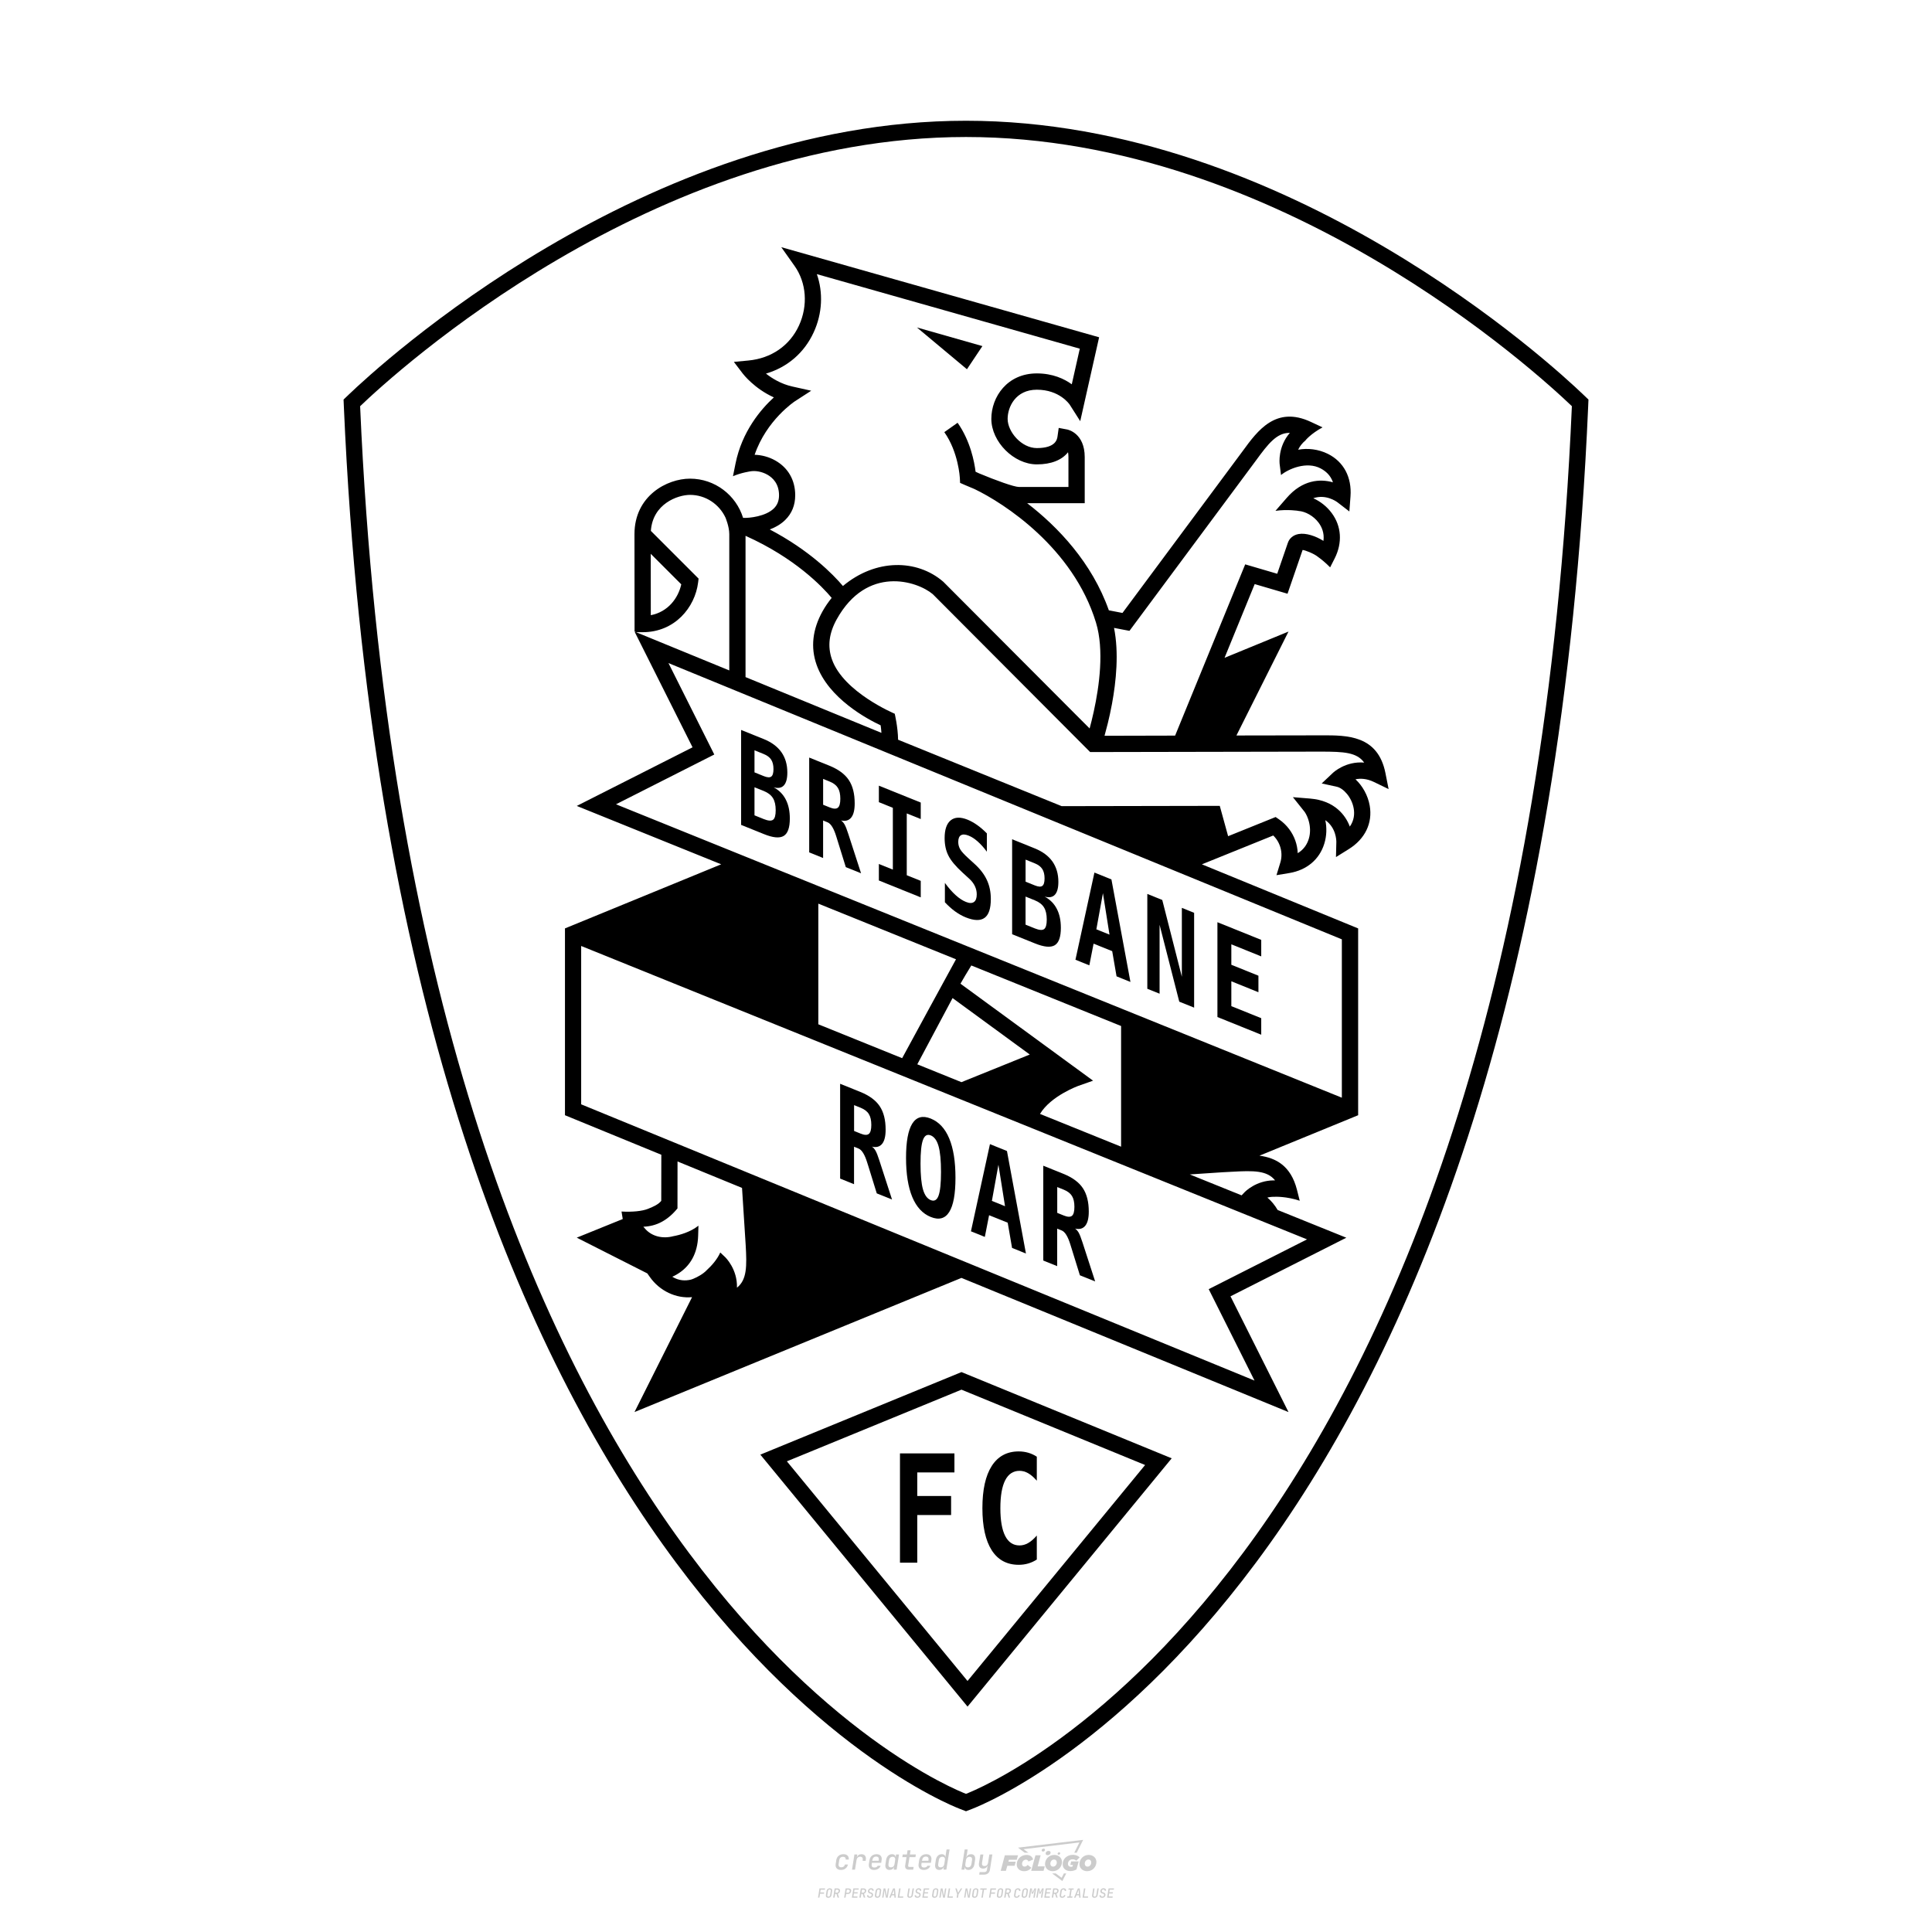
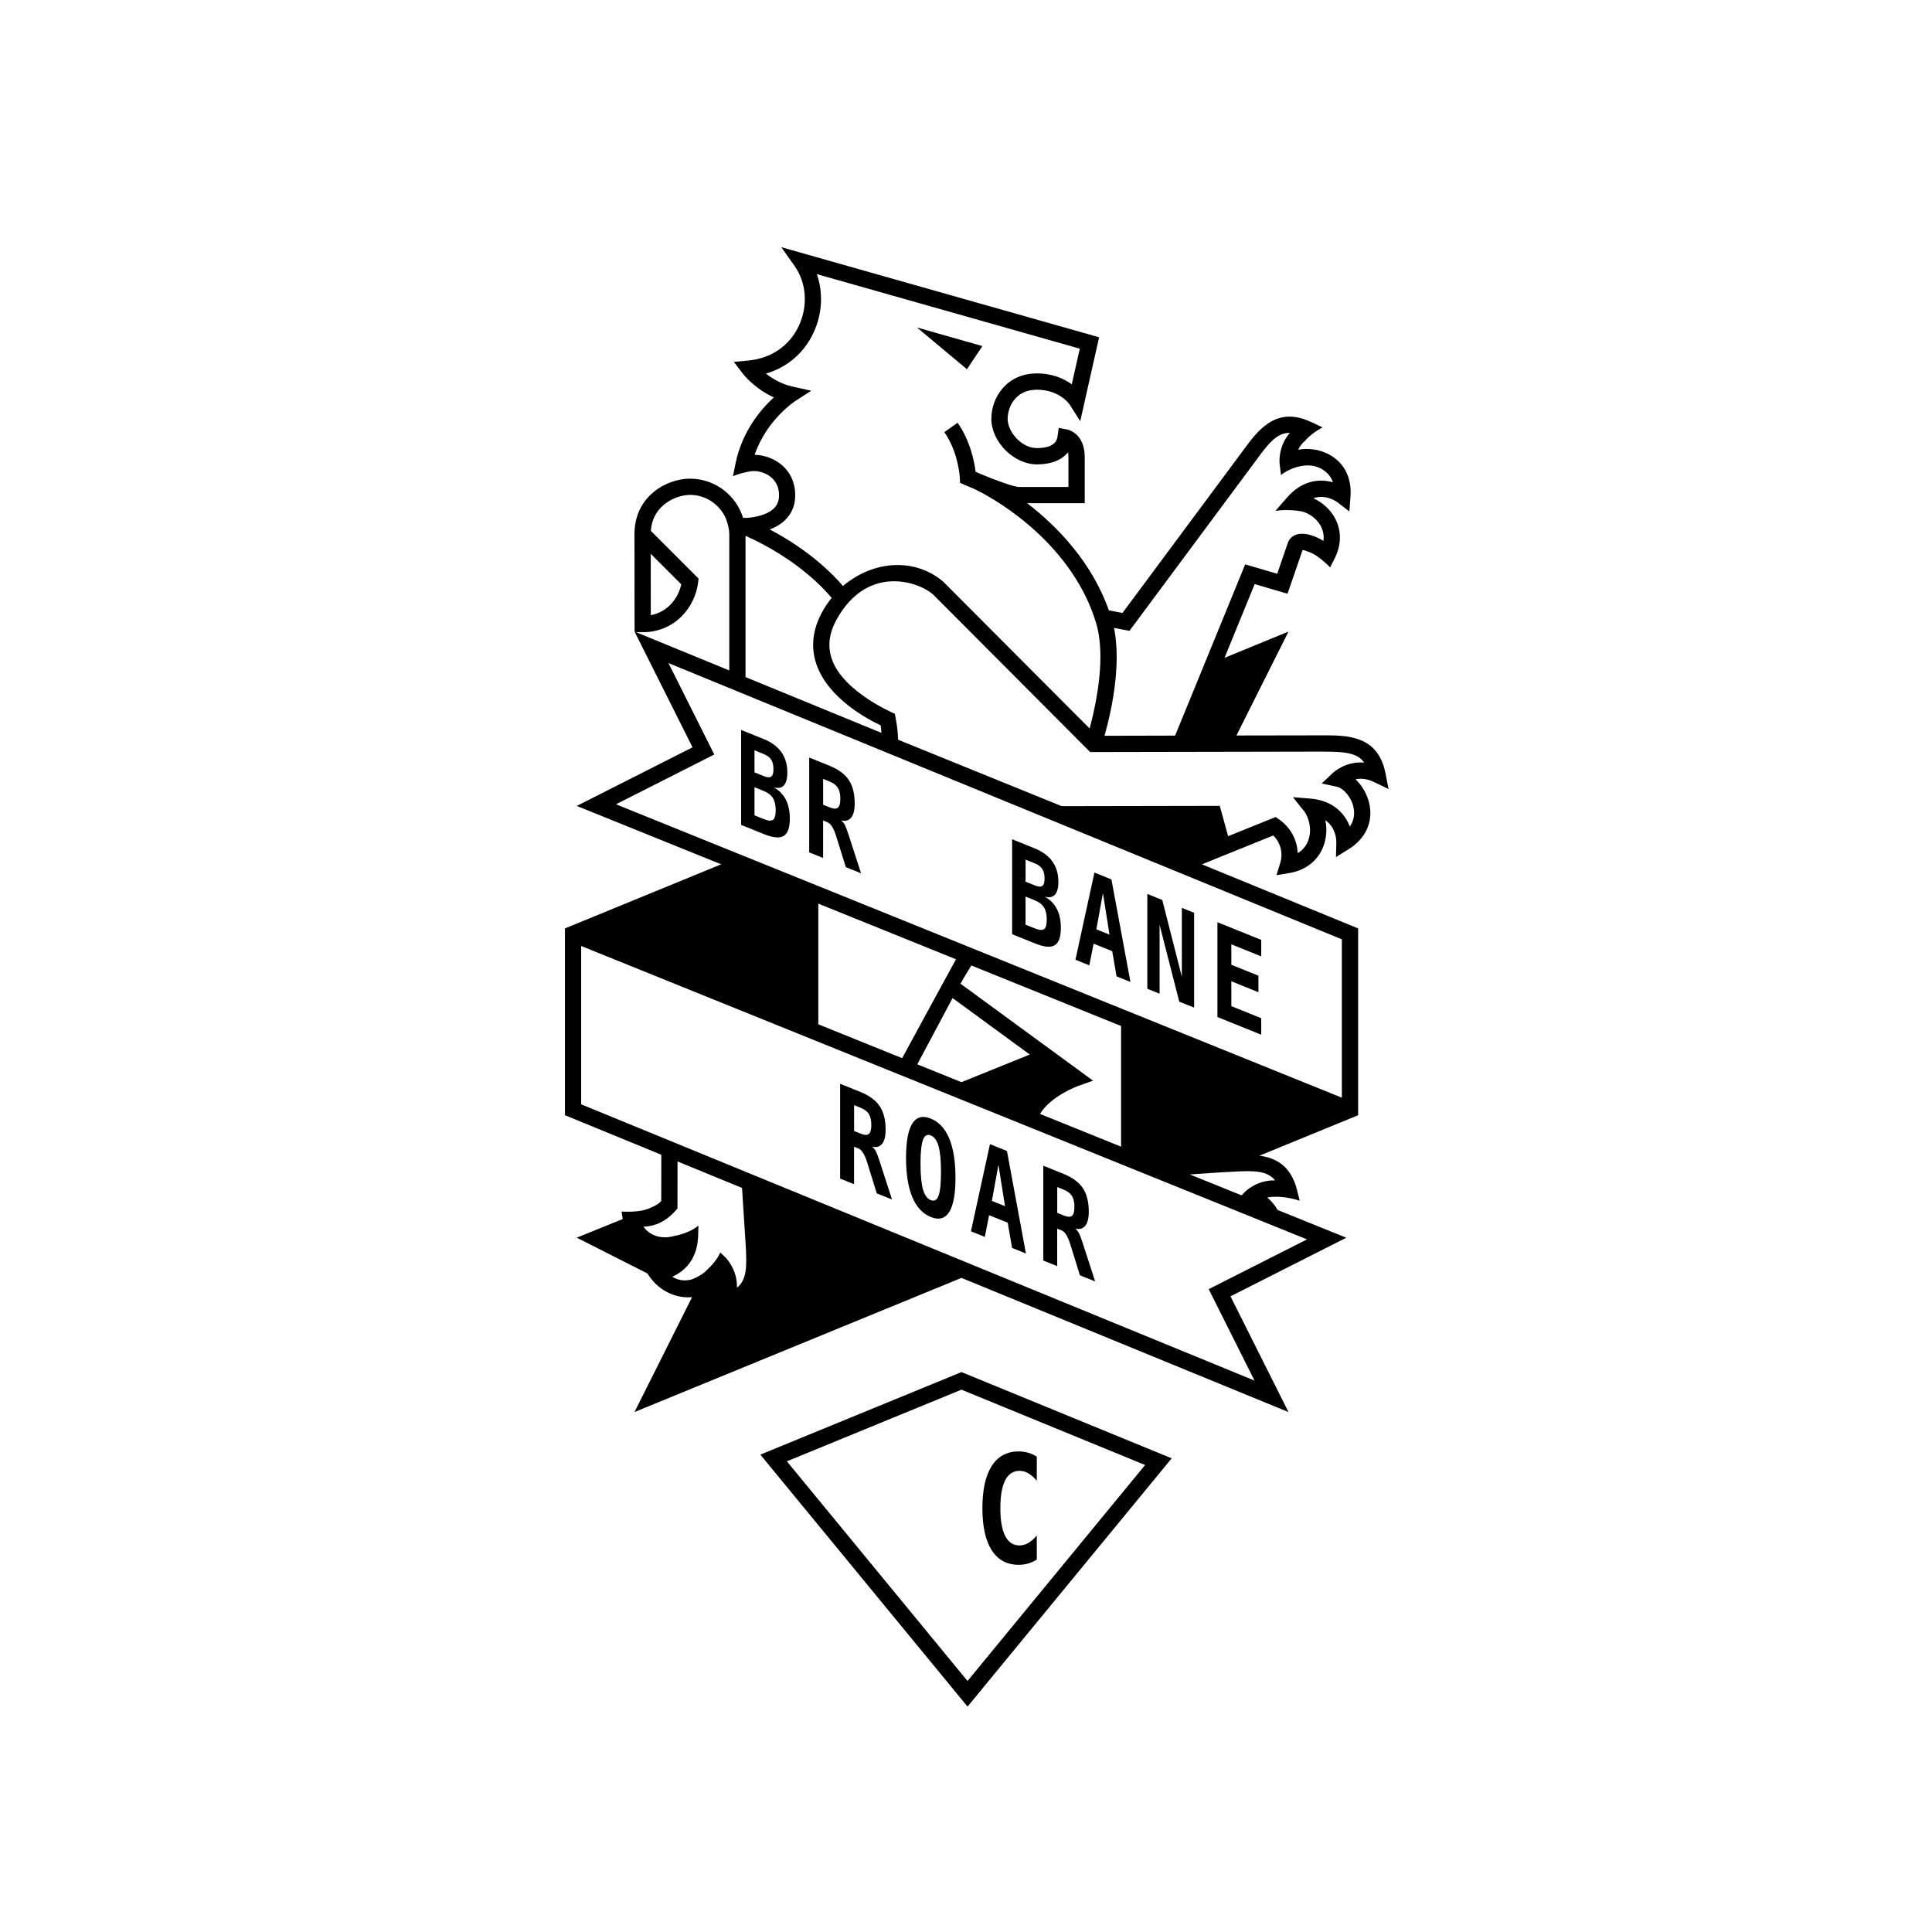
<svg xmlns="http://www.w3.org/2000/svg" version="1.1" x="0px" y="0px" viewBox="0 0 800 800" style="enable-background:new 0 0 800 800;" xml:space="preserve">
-   <path style="fill:#CCCCCC;" d="M348.22,774.3c-0.79,0-1.38-0.22-1.77-0.65c-0.39-0.44-0.53-1.03-0.41-1.79l0.25-1.65  c0.12-0.75,0.45-1.35,0.98-1.78c0.53-0.44,1.19-0.65,1.98-0.65c0.76,0,1.33,0.2,1.72,0.6c0.39,0.4,0.55,0.94,0.47,1.62h-1.24  c0.03-0.36-0.06-0.64-0.26-0.84c-0.2-0.2-0.5-0.3-0.89-0.3c-0.42,0-0.76,0.12-1.03,0.35c-0.27,0.23-0.43,0.56-0.5,0.99l-0.26,1.66  c-0.07,0.44-0.01,0.77,0.19,1c0.19,0.23,0.5,0.35,0.92,0.35c0.39,0,0.72-0.1,0.98-0.3c0.26-0.2,0.44-0.48,0.52-0.85h1.24  c-0.14,0.69-0.47,1.23-0.99,1.63C349.61,774.1,348.97,774.3,348.22,774.3z M352.8,774.19l1-6.29h1.19l-0.19,1.19  c0.34-0.87,0.97-1.3,1.91-1.3c0.67,0,1.17,0.21,1.49,0.62c0.32,0.42,0.43,0.99,0.31,1.71l-0.07,0.42h-1.27l0.06-0.32  c0.07-0.45,0.01-0.8-0.17-1.04c-0.18-0.24-0.48-0.36-0.88-0.36c-0.4,0-0.74,0.12-1.01,0.37c-0.27,0.24-0.43,0.59-0.5,1.03  l-0.63,3.97H352.8z M361.91,774.3c-0.77,0-1.35-0.22-1.73-0.67c-0.38-0.45-0.51-1.04-0.4-1.77l0.25-1.65  c0.08-0.49,0.26-0.92,0.52-1.28c0.26-0.37,0.6-0.65,1.01-0.85c0.41-0.2,0.87-0.3,1.38-0.3c0.77,0,1.35,0.22,1.73,0.67  c0.39,0.45,0.52,1.04,0.39,1.77l-0.17,1.12h-3.85l-0.09,0.53c-0.15,0.95,0.22,1.43,1.11,1.43c0.72,0,1.17-0.25,1.37-0.74h1.22  c-0.17,0.53-0.5,0.96-1.01,1.28C363.16,774.14,362.58,774.3,361.91,774.3z M361.23,770.22l-0.05,0.29l2.65-0.01l0.05-0.29  c0.07-0.47,0.01-0.82-0.17-1.07c-0.18-0.25-0.49-0.37-0.92-0.37c-0.44,0-0.8,0.13-1.06,0.38  C361.48,769.39,361.31,769.75,361.23,770.22z M368.33,774.3c-0.63,0-1.1-0.21-1.41-0.64c-0.31-0.42-0.4-1-0.27-1.73l0.27-1.77  c0.11-0.73,0.39-1.31,0.84-1.74c0.44-0.43,0.98-0.64,1.61-0.64c0.47,0,0.83,0.12,1.09,0.35c0.26,0.24,0.39,0.56,0.38,0.96h0.02  l0.17-1.2h1.24l-1,6.29h-1.22l0.19-1.2h-0.02c-0.12,0.41-0.35,0.73-0.69,0.97C369.2,774.18,368.8,774.3,368.33,774.3z   M368.93,773.23c0.39,0,0.72-0.12,0.98-0.36c0.26-0.24,0.43-0.57,0.5-1.01l0.25-1.65c0.07-0.43,0.01-0.76-0.18-1  c-0.19-0.24-0.47-0.36-0.86-0.36c-0.4,0-0.72,0.12-0.98,0.35c-0.26,0.24-0.42,0.57-0.49,1.01l-0.25,1.65  c-0.07,0.44-0.01,0.78,0.17,1.01C368.24,773.11,368.53,773.23,368.93,773.23z M376.35,774.19c-0.57,0-0.99-0.16-1.26-0.47  c-0.27-0.31-0.36-0.75-0.27-1.32l0.54-3.39h-1.74l0.17-1.12h1.74l0.27-1.72h1.24l-0.27,1.72h2.47l-0.18,1.12h-2.46l-0.54,3.39  c-0.08,0.44,0.1,0.66,0.53,0.66h1.72l-0.17,1.12H376.35z M382.5,774.3c-0.77,0-1.35-0.22-1.73-0.67c-0.38-0.45-0.52-1.04-0.4-1.77  l0.25-1.65c0.08-0.49,0.26-0.92,0.52-1.28c0.26-0.37,0.6-0.65,1.01-0.85c0.41-0.2,0.87-0.3,1.38-0.3c0.77,0,1.35,0.22,1.73,0.67  c0.39,0.45,0.52,1.04,0.39,1.77l-0.17,1.12h-3.85l-0.09,0.53c-0.15,0.95,0.22,1.43,1.11,1.43c0.72,0,1.17-0.25,1.37-0.74h1.22  c-0.17,0.53-0.5,0.96-1.01,1.28C383.76,774.14,383.18,774.3,382.5,774.3z M381.83,770.22l-0.05,0.29l2.65-0.01l0.05-0.29  c0.07-0.47,0.01-0.82-0.17-1.07c-0.18-0.25-0.49-0.37-0.92-0.37c-0.44,0-0.8,0.13-1.06,0.38  C382.08,769.39,381.91,769.75,381.83,770.22z M388.92,774.3c-0.63,0-1.1-0.21-1.4-0.64c-0.3-0.42-0.39-1-0.28-1.73l0.27-1.77  c0.11-0.73,0.39-1.31,0.84-1.74c0.44-0.43,0.98-0.64,1.61-0.64c0.47,0,0.83,0.12,1.09,0.35c0.26,0.24,0.39,0.56,0.38,0.96h0.02  l0.21-1.47l0.3-1.8h1.24l-1.33,8.35h-1.22l0.19-1.2h-0.02c-0.12,0.41-0.35,0.73-0.69,0.97C389.8,774.18,389.4,774.3,388.92,774.3z   M389.53,773.23c0.39,0,0.72-0.12,0.98-0.36c0.26-0.24,0.43-0.57,0.5-1.01l0.25-1.65c0.08-0.43,0.02-0.76-0.17-1  c-0.19-0.24-0.48-0.36-0.87-0.36c-0.4,0-0.72,0.12-0.98,0.35c-0.26,0.24-0.42,0.57-0.49,1.01l-0.25,1.65  c-0.08,0.44-0.02,0.78,0.16,1.01C388.83,773.11,389.13,773.23,389.53,773.23z M401.02,774.3c-0.47,0-0.84-0.12-1.1-0.35  c-0.26-0.23-0.39-0.56-0.38-0.97h-0.01l-0.19,1.2h-1.22l1.33-8.35h1.24l-0.29,1.8l-0.27,1.47h0.05c0.12-0.41,0.35-0.73,0.69-0.97  c0.34-0.23,0.74-0.35,1.21-0.35c0.63,0,1.1,0.21,1.4,0.64c0.3,0.43,0.39,1.01,0.28,1.74l-0.27,1.77c-0.11,0.73-0.39,1.31-0.84,1.73  C402.18,774.09,401.64,774.3,401.02,774.3z M400.77,773.23c0.4,0,0.72-0.12,0.98-0.35c0.26-0.23,0.42-0.57,0.5-1.01l0.25-1.65  c0.07-0.43,0.01-0.77-0.17-1.01c-0.18-0.24-0.47-0.35-0.87-0.35c-0.39,0-0.72,0.12-0.98,0.36c-0.26,0.24-0.43,0.57-0.5,1l-0.25,1.65  c-0.07,0.44-0.01,0.77,0.17,1.01C400.08,773.11,400.37,773.23,400.77,773.23z M405.47,776.25l0.17-1.06h1.93  c0.64,0,1.01-0.3,1.1-0.9l0.1-0.67l0.21-1.19h-0.03c-0.12,0.42-0.35,0.74-0.68,0.97c-0.33,0.23-0.73,0.34-1.2,0.34  c-0.63,0-1.09-0.2-1.4-0.6c-0.31-0.4-0.41-0.94-0.3-1.63l0.58-3.6h1.24l-0.56,3.48c-0.06,0.41,0,0.73,0.18,0.96  c0.18,0.23,0.47,0.34,0.85,0.34c0.39,0,0.72-0.12,0.98-0.37c0.27-0.24,0.43-0.58,0.49-1.02l0.54-3.4h1.24l-1.01,6.41  c-0.1,0.6-0.37,1.08-0.81,1.42c-0.44,0.35-1,0.52-1.67,0.52H405.47z M417.79,770.09h3.22l0.54-1.85h-5.47l-1.71,6.44h2.15l0.59-2.1  h3.03l0.44-1.71h-3.03L417.79,770.09z M424.23,772.92c-0.59,0-1.02-0.39-1.02-1.12c0-0.88,0.63-1.76,1.61-1.76  c0.49,0,0.88,0.24,1.02,0.78l1.95-0.83c-0.29-1.17-1.27-1.9-2.64-1.9c-2.78,0-4.15,2.15-4.15,3.9c0,1.76,1.27,2.83,3.07,2.83  c1.37,0,2.34-0.59,2.98-1.42l-1.51-1.17C425.16,772.67,424.72,772.92,424.23,772.92z M430.91,768.23h-2.15l-1.76,6.44h5.12  l0.49-1.85h-2.93L430.91,768.23z M439.75,771.01c0-1.66-1.32-2.93-3.22-2.93c-2.2,0-3.81,1.81-3.81,3.81c0,1.66,1.32,2.93,3.22,2.93  C438.14,774.82,439.75,773.01,439.75,771.01z M434.92,771.7c0-0.83,0.59-1.71,1.51-1.71c0.78,0,1.17,0.54,1.17,1.22  c0,0.83-0.59,1.71-1.51,1.71C435.31,772.92,434.92,772.38,434.92,771.7z M443.21,772.23h1.07l-0.2,0.68  c-0.15,0.05-0.34,0.1-0.59,0.1c-0.68,0-1.27-0.39-1.27-1.22c0-1.02,0.73-1.9,1.95-1.9c0.59,0,1.12,0.24,1.51,0.59l1.37-1.37  c-0.44-0.54-1.51-1.07-2.73-1.07c-2.59,0-4.29,1.76-4.29,3.86c0,2.05,1.61,2.88,3.22,2.88c0.93,0,1.85-0.29,2.49-0.68l0.93-3.32  h-3.12L443.21,772.23z M450.78,768.08c-2.2,0-3.81,1.81-3.81,3.81c0,1.66,1.32,2.93,3.22,2.93c2.2,0,3.81-1.81,3.81-3.81  C454,769.35,452.68,768.08,450.78,768.08z M450.34,772.92c-0.78,0-1.17-0.54-1.17-1.22c0-0.83,0.59-1.71,1.51-1.71  c0.78,0,1.17,0.54,1.17,1.22C451.85,772.04,451.27,772.92,450.34,772.92z M437.94,767.5c-0.05,0.29,0.1,0.49,0.44,0.49  s0.54-0.2,0.63-0.49c0.05-0.24-0.1-0.49-0.44-0.49C438.24,767.01,437.99,767.25,437.94,767.5z M432.13,765.5  c-0.44,0-0.73,0.24-0.78,0.59c-0.05,0.34,0.1,0.59,0.54,0.59s0.73-0.24,0.78-0.59C432.77,765.74,432.57,765.5,432.13,765.5z   M433.01,767.3c-0.1,0.54,0.15,0.88,0.83,0.88c0.63,0,1.07-0.39,1.17-0.88s-0.15-0.88-0.83-0.88  C433.5,766.43,433.11,766.82,433.01,767.3z M439.6,777.55l-2.44-1.81h-1.51l4.25,3.17l1.61-3.17h-0.98L439.6,777.55z M425.84,767.16  l-2-1.46l23.13-2.78l-2.15,4.25h1.02l2.68-5.32l-26.99,3.22l2.78,2.1H425.84z M338.72,785.79l0.61-3.83h2.32l-0.08,0.52h-1.76  l-0.18,1.14h1.63l-0.08,0.52h-1.62l-0.26,1.64H338.72z M342.97,785.84c-0.36,0-0.62-0.1-0.8-0.3c-0.17-0.2-0.23-0.47-0.18-0.82  l0.27-1.7c0.06-0.34,0.2-0.61,0.44-0.82c0.24-0.2,0.54-0.3,0.89-0.3c0.36,0,0.62,0.1,0.8,0.3c0.17,0.2,0.24,0.47,0.18,0.81  l-0.27,1.71c-0.06,0.34-0.2,0.62-0.44,0.82C343.63,785.74,343.33,785.84,342.97,785.84z M343.05,785.33c0.19,0,0.35-0.05,0.47-0.16  c0.12-0.11,0.19-0.26,0.23-0.46l0.27-1.7c0.03-0.2,0.01-0.35-0.08-0.46c-0.08-0.11-0.22-0.16-0.41-0.16s-0.35,0.05-0.46,0.16  c-0.12,0.1-0.19,0.26-0.22,0.46l-0.27,1.7c-0.03,0.2-0.01,0.35,0.08,0.46C342.72,785.28,342.86,785.33,343.05,785.33z M345,785.79  l0.61-3.83h1.2c0.24,0,0.44,0.05,0.6,0.14c0.16,0.09,0.28,0.22,0.36,0.39c0.07,0.17,0.09,0.37,0.05,0.59  c-0.04,0.26-0.14,0.48-0.3,0.67c-0.16,0.19-0.37,0.32-0.6,0.39l0.54,1.64h-0.62l-0.48-1.57h-0.54l-0.25,1.57H345z M345.89,783.71  h0.64c0.19,0,0.35-0.06,0.48-0.17c0.13-0.11,0.21-0.26,0.24-0.45c0.03-0.19,0-0.35-0.09-0.46c-0.09-0.11-0.24-0.17-0.43-0.17h-0.64  L345.89,783.71z M349.54,785.79l0.61-3.83h1.25c0.37,0,0.65,0.1,0.84,0.31c0.19,0.21,0.26,0.49,0.2,0.84  c-0.04,0.23-0.12,0.44-0.25,0.61s-0.29,0.31-0.49,0.4c-0.2,0.09-0.42,0.14-0.66,0.14h-0.69l-0.24,1.52H349.54z M350.43,783.75h0.69  c0.19,0,0.36-0.06,0.49-0.18c0.14-0.12,0.22-0.27,0.25-0.47c0.03-0.2,0-0.35-0.1-0.47c-0.1-0.12-0.25-0.18-0.44-0.18h-0.69  L350.43,783.75z M352.75,785.79l0.61-3.83h2.25l-0.08,0.5h-1.7l-0.17,1.09h1.51l-0.08,0.5h-1.51l-0.19,1.24h1.69l-0.08,0.5H352.75z   M355.84,785.79l0.61-3.83h1.2c0.24,0,0.44,0.05,0.6,0.14c0.16,0.09,0.28,0.22,0.36,0.39c0.07,0.17,0.09,0.37,0.05,0.59  c-0.04,0.26-0.14,0.48-0.3,0.67c-0.16,0.19-0.37,0.32-0.6,0.39l0.54,1.64h-0.62l-0.48-1.57h-0.54l-0.25,1.57H355.84z M356.74,783.71  h0.64c0.19,0,0.35-0.06,0.48-0.17c0.13-0.11,0.21-0.26,0.24-0.45c0.03-0.19,0-0.35-0.09-0.46c-0.09-0.11-0.24-0.17-0.43-0.17h-0.64  L356.74,783.71z M360.13,785.84c-0.39,0-0.67-0.1-0.87-0.29c-0.19-0.19-0.26-0.45-0.22-0.78h0.57c-0.03,0.17,0.01,0.31,0.12,0.41  c0.11,0.1,0.27,0.15,0.48,0.15c0.2,0,0.37-0.05,0.5-0.15c0.13-0.1,0.21-0.23,0.24-0.4c0.02-0.15,0-0.28-0.06-0.39  c-0.06-0.11-0.16-0.18-0.29-0.22l-0.46-0.14c-0.27-0.08-0.46-0.22-0.59-0.41c-0.13-0.19-0.17-0.42-0.13-0.68  c0.04-0.21,0.11-0.39,0.23-0.55c0.12-0.16,0.27-0.28,0.46-0.37c0.19-0.09,0.4-0.13,0.64-0.13c0.35,0,0.62,0.1,0.8,0.29  c0.18,0.19,0.25,0.44,0.2,0.76h-0.57c0.03-0.17,0-0.3-0.09-0.4c-0.09-0.1-0.23-0.14-0.42-0.14c-0.19,0-0.34,0.04-0.46,0.13  c-0.12,0.09-0.19,0.21-0.21,0.38c-0.02,0.15-0.01,0.28,0.05,0.39c0.06,0.11,0.16,0.18,0.29,0.22l0.47,0.15  c0.26,0.08,0.46,0.22,0.58,0.41c0.12,0.19,0.17,0.42,0.12,0.69c-0.04,0.22-0.12,0.41-0.24,0.57c-0.13,0.16-0.29,0.29-0.49,0.38  C360.6,785.79,360.38,785.84,360.13,785.84z M363.27,785.84c-0.36,0-0.62-0.1-0.8-0.3c-0.17-0.2-0.23-0.47-0.18-0.82l0.27-1.7  c0.06-0.34,0.2-0.61,0.44-0.82c0.24-0.2,0.54-0.3,0.89-0.3c0.36,0,0.62,0.1,0.8,0.3c0.17,0.2,0.24,0.47,0.18,0.81l-0.27,1.71  c-0.06,0.34-0.2,0.62-0.44,0.82C363.92,785.74,363.62,785.84,363.27,785.84z M363.34,785.33c0.19,0,0.35-0.05,0.47-0.16  c0.12-0.11,0.19-0.26,0.23-0.46l0.27-1.7c0.03-0.2,0.01-0.35-0.08-0.46c-0.08-0.11-0.22-0.16-0.41-0.16c-0.19,0-0.35,0.05-0.46,0.16  c-0.12,0.1-0.19,0.26-0.22,0.46l-0.27,1.7c-0.03,0.2-0.01,0.35,0.08,0.46C363.02,785.28,363.15,785.33,363.34,785.33z   M365.28,785.79l0.61-3.83h0.71l0.62,3.19c0.01-0.1,0.02-0.22,0.03-0.36c0.01-0.14,0.03-0.29,0.04-0.44  c0.02-0.15,0.04-0.29,0.06-0.41l0.31-1.98h0.52l-0.61,3.83h-0.71l-0.61-3.19c-0.01,0.09-0.02,0.21-0.03,0.34s-0.03,0.28-0.04,0.42  c-0.02,0.15-0.04,0.28-0.06,0.41l-0.31,2.01H365.28z M368.23,785.79l1.59-3.83h0.75l0.37,3.83h-0.56l-0.07-0.97h-1.09l-0.39,0.97  H368.23z M369.39,784.34h0.87l-0.09-1.1c-0.02-0.2-0.03-0.37-0.04-0.51c-0.01-0.14-0.01-0.24-0.01-0.3c-0.02,0.06-0.05,0.16-0.1,0.3  c-0.05,0.14-0.11,0.31-0.19,0.5L369.39,784.34z M371.72,785.79l0.61-3.83h0.57l-0.52,3.31h1.67l-0.08,0.52H371.72z M376.68,785.84  c-0.37,0-0.63-0.1-0.8-0.3c-0.17-0.2-0.22-0.48-0.17-0.82l0.44-2.76h0.57l-0.44,2.76c-0.03,0.2-0.01,0.35,0.07,0.46  c0.08,0.11,0.21,0.17,0.41,0.17c0.19,0,0.35-0.06,0.46-0.17c0.12-0.11,0.19-0.27,0.22-0.46l0.44-2.76h0.57l-0.44,2.76  c-0.06,0.35-0.2,0.62-0.43,0.82C377.35,785.74,377.05,785.84,376.68,785.84z M379.84,785.84c-0.39,0-0.67-0.1-0.87-0.29  c-0.19-0.19-0.26-0.45-0.22-0.78h0.57c-0.03,0.17,0.01,0.31,0.12,0.41c0.11,0.1,0.27,0.15,0.48,0.15c0.2,0,0.37-0.05,0.5-0.15  c0.13-0.1,0.21-0.23,0.24-0.4c0.02-0.15,0-0.28-0.06-0.39c-0.06-0.11-0.16-0.18-0.29-0.22l-0.46-0.14  c-0.27-0.08-0.46-0.22-0.59-0.41c-0.13-0.19-0.17-0.42-0.13-0.68c0.04-0.21,0.11-0.39,0.23-0.55s0.27-0.28,0.46-0.37  c0.19-0.09,0.4-0.13,0.64-0.13c0.35,0,0.62,0.1,0.8,0.29c0.18,0.19,0.25,0.44,0.2,0.76h-0.57c0.03-0.17,0-0.3-0.09-0.4  c-0.09-0.1-0.23-0.14-0.42-0.14c-0.19,0-0.34,0.04-0.46,0.13c-0.12,0.09-0.19,0.21-0.21,0.38c-0.02,0.15-0.01,0.28,0.05,0.39  c0.06,0.11,0.16,0.18,0.29,0.22l0.47,0.15c0.26,0.08,0.46,0.22,0.58,0.41c0.12,0.19,0.17,0.42,0.12,0.69  c-0.04,0.22-0.12,0.41-0.24,0.57c-0.13,0.16-0.29,0.29-0.49,0.38C380.31,785.79,380.09,785.84,379.84,785.84z M381.91,785.79  l0.61-3.83h2.25l-0.08,0.5h-1.7l-0.17,1.09h1.51l-0.08,0.5h-1.51l-0.19,1.24h1.69l-0.08,0.5H381.91z M386.94,785.84  c-0.36,0-0.62-0.1-0.8-0.3c-0.17-0.2-0.23-0.47-0.18-0.82l0.27-1.7c0.06-0.34,0.2-0.61,0.44-0.82c0.24-0.2,0.54-0.3,0.89-0.3  c0.36,0,0.62,0.1,0.8,0.3c0.17,0.2,0.24,0.47,0.18,0.81l-0.27,1.71c-0.06,0.34-0.2,0.62-0.44,0.82  C387.6,785.74,387.3,785.84,386.94,785.84z M387.02,785.33c0.19,0,0.35-0.05,0.47-0.16c0.12-0.11,0.19-0.26,0.23-0.46l0.27-1.7  c0.03-0.2,0.01-0.35-0.08-0.46c-0.08-0.11-0.22-0.16-0.41-0.16c-0.19,0-0.35,0.05-0.46,0.16c-0.12,0.1-0.19,0.26-0.22,0.46  l-0.27,1.7c-0.03,0.2-0.01,0.35,0.08,0.46C386.7,785.28,386.83,785.33,387.02,785.33z M388.95,785.79l0.61-3.83h0.71l0.62,3.19  c0.01-0.1,0.02-0.22,0.03-0.36c0.01-0.14,0.03-0.29,0.04-0.44c0.02-0.15,0.04-0.29,0.06-0.41l0.31-1.98h0.52l-0.61,3.83h-0.71  l-0.61-3.19c-0.01,0.09-0.02,0.21-0.03,0.34c-0.01,0.13-0.03,0.28-0.04,0.42c-0.02,0.15-0.04,0.28-0.06,0.41l-0.31,2.01H388.95z   M392.25,785.79l0.61-3.83h0.57l-0.52,3.31h1.67l-0.08,0.52H392.25z M396.12,785.79l0.22-1.41l-0.75-2.42h0.58l0.45,1.45  c0.03,0.09,0.05,0.18,0.07,0.27c0.02,0.08,0.03,0.15,0.03,0.19c0.02-0.04,0.05-0.1,0.09-0.19c0.04-0.08,0.09-0.17,0.14-0.27  l0.9-1.45h0.6l-1.53,2.42l-0.22,1.41H396.12z M399.22,785.79l0.61-3.83h0.71l0.62,3.19c0.01-0.1,0.02-0.22,0.03-0.36  c0.01-0.14,0.03-0.29,0.04-0.44c0.02-0.15,0.04-0.29,0.06-0.41l0.31-1.98h0.52l-0.61,3.83h-0.71l-0.61-3.19  c-0.01,0.09-0.02,0.21-0.03,0.34c-0.01,0.13-0.03,0.28-0.04,0.42c-0.02,0.15-0.04,0.28-0.06,0.41l-0.31,2.01H399.22z M403.51,785.84  c-0.36,0-0.62-0.1-0.8-0.3c-0.18-0.2-0.23-0.47-0.18-0.82l0.27-1.7c0.06-0.34,0.2-0.61,0.44-0.82c0.24-0.2,0.54-0.3,0.89-0.3  c0.36,0,0.62,0.1,0.8,0.3c0.17,0.2,0.24,0.47,0.18,0.81l-0.27,1.71c-0.06,0.34-0.2,0.62-0.44,0.82  C404.16,785.74,403.86,785.84,403.51,785.84z M403.58,785.33c0.19,0,0.35-0.05,0.47-0.16c0.12-0.11,0.19-0.26,0.23-0.46l0.27-1.7  c0.03-0.2,0.01-0.35-0.08-0.46c-0.08-0.11-0.22-0.16-0.41-0.16c-0.19,0-0.35,0.05-0.46,0.16c-0.12,0.1-0.19,0.26-0.22,0.46  l-0.27,1.7c-0.03,0.2-0.01,0.35,0.08,0.46C403.26,785.28,403.4,785.33,403.58,785.33z M406.38,785.79l0.52-3.31h-1.02l0.08-0.52  h2.62l-0.08,0.52h-1.03l-0.52,3.31H406.38z M409.52,785.79l0.61-3.83h2.32l-0.08,0.52h-1.76l-0.18,1.14h1.63l-0.08,0.52h-1.62  l-0.26,1.64H409.52z M413.77,785.84c-0.36,0-0.62-0.1-0.8-0.3c-0.18-0.2-0.23-0.47-0.18-0.82l0.27-1.7c0.06-0.34,0.2-0.61,0.44-0.82  c0.24-0.2,0.54-0.3,0.89-0.3c0.36,0,0.62,0.1,0.8,0.3c0.17,0.2,0.24,0.47,0.18,0.81l-0.27,1.71c-0.06,0.34-0.2,0.62-0.44,0.82  C414.42,785.74,414.13,785.84,413.77,785.84z M413.85,785.33c0.19,0,0.35-0.05,0.47-0.16c0.12-0.11,0.19-0.26,0.23-0.46l0.27-1.7  c0.03-0.2,0.01-0.35-0.08-0.46c-0.08-0.11-0.22-0.16-0.41-0.16c-0.19,0-0.35,0.05-0.46,0.16c-0.12,0.1-0.19,0.26-0.22,0.46  l-0.27,1.7c-0.03,0.2-0.01,0.35,0.08,0.46C413.52,785.28,413.66,785.33,413.85,785.33z M415.8,785.79l0.61-3.83h1.2  c0.24,0,0.44,0.05,0.6,0.14c0.16,0.09,0.28,0.22,0.36,0.39c0.07,0.17,0.09,0.37,0.05,0.59c-0.04,0.26-0.14,0.48-0.3,0.67  c-0.16,0.19-0.37,0.32-0.6,0.39l0.54,1.64h-0.62l-0.48-1.57h-0.54l-0.25,1.57H415.8z M416.69,783.71h0.64  c0.19,0,0.35-0.06,0.48-0.17c0.13-0.11,0.21-0.26,0.24-0.45c0.03-0.19,0-0.35-0.09-0.46c-0.09-0.11-0.24-0.17-0.43-0.17h-0.64  L416.69,783.71z M420.91,785.84c-0.36,0-0.63-0.1-0.81-0.3c-0.18-0.2-0.24-0.47-0.19-0.82l0.27-1.7c0.06-0.35,0.21-0.62,0.45-0.82  s0.55-0.3,0.91-0.3c0.36,0,0.63,0.1,0.81,0.3c0.18,0.2,0.24,0.47,0.19,0.82h-0.57c0.03-0.2,0-0.35-0.09-0.46  c-0.09-0.11-0.23-0.16-0.42-0.16c-0.19,0-0.35,0.05-0.48,0.16c-0.12,0.1-0.2,0.26-0.23,0.45l-0.27,1.71c-0.03,0.2,0,0.35,0.09,0.46  c0.09,0.11,0.23,0.16,0.42,0.16c0.19,0,0.35-0.05,0.47-0.16c0.12-0.11,0.2-0.26,0.23-0.46h0.57c-0.03,0.23-0.11,0.43-0.24,0.59  c-0.12,0.17-0.28,0.3-0.47,0.39C421.36,785.79,421.14,785.84,420.91,785.84z M424.03,785.84c-0.36,0-0.62-0.1-0.8-0.3  c-0.18-0.2-0.23-0.47-0.18-0.82l0.27-1.7c0.06-0.34,0.2-0.61,0.44-0.82c0.24-0.2,0.54-0.3,0.89-0.3c0.36,0,0.62,0.1,0.8,0.3  c0.17,0.2,0.24,0.47,0.18,0.81l-0.27,1.71c-0.06,0.34-0.2,0.62-0.44,0.82C424.69,785.74,424.39,785.84,424.03,785.84z   M424.11,785.33c0.19,0,0.35-0.05,0.47-0.16c0.12-0.11,0.19-0.26,0.23-0.46l0.27-1.7c0.03-0.2,0.01-0.35-0.08-0.46  c-0.08-0.11-0.22-0.16-0.41-0.16c-0.19,0-0.35,0.05-0.46,0.16c-0.12,0.1-0.19,0.26-0.22,0.46l-0.27,1.7  c-0.03,0.2-0.01,0.35,0.08,0.46C423.79,785.28,423.92,785.33,424.11,785.33z M425.97,785.79l0.61-3.83h0.69l0.18,1.23  c0.02,0.12,0.04,0.23,0.05,0.33c0.01,0.1,0.02,0.18,0.03,0.24c0.02-0.06,0.05-0.14,0.09-0.24c0.04-0.11,0.09-0.22,0.15-0.34  l0.57-1.22h0.71l-0.61,3.83h-0.54l0.2-1.29c0.02-0.17,0.06-0.35,0.1-0.55c0.04-0.2,0.09-0.4,0.14-0.61c0.05-0.2,0.1-0.4,0.14-0.59  c0.05-0.19,0.09-0.35,0.13-0.49l-0.86,1.86h-0.55l-0.28-1.86c0,0.14-0.01,0.29-0.02,0.47c-0.01,0.18-0.02,0.37-0.04,0.57  c-0.02,0.2-0.04,0.41-0.06,0.61c-0.02,0.2-0.05,0.4-0.08,0.57l-0.2,1.29H425.97z M429.11,785.79l0.61-3.83h0.69l0.18,1.23  c0.02,0.12,0.04,0.23,0.05,0.33c0.01,0.1,0.02,0.18,0.03,0.24c0.02-0.06,0.05-0.14,0.09-0.24c0.04-0.11,0.09-0.22,0.15-0.34  l0.57-1.22h0.71l-0.61,3.83h-0.54l0.2-1.29c0.02-0.17,0.06-0.35,0.1-0.55c0.04-0.2,0.09-0.4,0.14-0.61c0.05-0.2,0.1-0.4,0.14-0.59  c0.05-0.19,0.09-0.35,0.13-0.49l-0.86,1.86h-0.55l-0.28-1.86c0,0.14-0.01,0.29-0.02,0.47c-0.01,0.18-0.02,0.37-0.04,0.57  c-0.02,0.2-0.04,0.41-0.06,0.61c-0.02,0.2-0.05,0.4-0.08,0.57l-0.2,1.29H429.11z M432.41,785.79l0.61-3.83h2.25l-0.08,0.5h-1.7  l-0.17,1.09h1.51l-0.08,0.5h-1.51l-0.19,1.24h1.69l-0.08,0.5H432.41z M435.51,785.79l0.61-3.83h1.2c0.24,0,0.44,0.05,0.6,0.14  c0.16,0.09,0.28,0.22,0.36,0.39c0.07,0.17,0.09,0.37,0.05,0.59c-0.04,0.26-0.14,0.48-0.3,0.67c-0.16,0.19-0.37,0.32-0.6,0.39  l0.54,1.64h-0.62l-0.48-1.57h-0.54l-0.25,1.57H435.51z M436.4,783.71h0.64c0.19,0,0.35-0.06,0.48-0.17  c0.13-0.11,0.21-0.26,0.24-0.45c0.03-0.19,0-0.35-0.09-0.46c-0.09-0.11-0.24-0.17-0.43-0.17h-0.64L436.4,783.71z M439.8,785.84  c-0.36,0-0.63-0.1-0.81-0.3c-0.18-0.2-0.24-0.47-0.19-0.82l0.27-1.7c0.06-0.35,0.21-0.62,0.45-0.82s0.55-0.3,0.91-0.3  c0.36,0,0.63,0.1,0.81,0.3c0.18,0.2,0.24,0.47,0.19,0.82h-0.57c0.03-0.2,0-0.35-0.09-0.46c-0.09-0.11-0.23-0.16-0.42-0.16  c-0.19,0-0.35,0.05-0.47,0.16c-0.12,0.1-0.2,0.26-0.23,0.45l-0.27,1.71c-0.03,0.2,0,0.35,0.09,0.46c0.09,0.11,0.23,0.16,0.42,0.16  s0.35-0.05,0.47-0.16c0.12-0.11,0.2-0.26,0.23-0.46h0.57c-0.03,0.23-0.11,0.43-0.24,0.59c-0.12,0.17-0.28,0.3-0.47,0.39  C440.25,785.79,440.04,785.84,439.8,785.84z M441.88,785.79l0.08-0.5h0.78l0.45-2.82h-0.78l0.08-0.5h2.13l-0.08,0.5h-0.78  l-0.45,2.82h0.78l-0.08,0.5H441.88z M444.74,785.79l1.59-3.83h0.75l0.37,3.83h-0.56l-0.07-0.97h-1.09l-0.39,0.97H444.74z   M445.9,784.34h0.87l-0.09-1.1c-0.02-0.2-0.03-0.37-0.04-0.51c-0.01-0.14-0.01-0.24-0.01-0.3c-0.02,0.06-0.05,0.16-0.1,0.3  c-0.05,0.14-0.11,0.31-0.19,0.5L445.9,784.34z M448.24,785.79l0.61-3.83h0.57l-0.52,3.31h1.67l-0.08,0.52H448.24z M453.19,785.84  c-0.37,0-0.63-0.1-0.8-0.3c-0.17-0.2-0.22-0.48-0.17-0.82l0.44-2.76h0.57l-0.44,2.76c-0.03,0.2-0.01,0.35,0.07,0.46  c0.08,0.11,0.21,0.17,0.41,0.17c0.19,0,0.35-0.06,0.46-0.17c0.12-0.11,0.19-0.27,0.22-0.46l0.44-2.76h0.57l-0.44,2.76  c-0.06,0.35-0.2,0.62-0.43,0.82C453.86,785.74,453.56,785.84,453.19,785.84z M456.36,785.84c-0.39,0-0.67-0.1-0.87-0.29  c-0.19-0.19-0.26-0.45-0.22-0.78h0.57c-0.03,0.17,0.01,0.31,0.12,0.41c0.11,0.1,0.27,0.15,0.48,0.15c0.2,0,0.37-0.05,0.5-0.15  s0.21-0.23,0.24-0.4c0.02-0.15,0-0.28-0.06-0.39c-0.06-0.11-0.16-0.18-0.29-0.22l-0.46-0.14c-0.27-0.08-0.46-0.22-0.59-0.41  c-0.13-0.19-0.17-0.42-0.13-0.68c0.04-0.21,0.11-0.39,0.23-0.55c0.12-0.16,0.27-0.28,0.46-0.37c0.19-0.09,0.4-0.13,0.64-0.13  c0.35,0,0.62,0.1,0.8,0.29c0.18,0.19,0.25,0.44,0.2,0.76h-0.57c0.03-0.17,0-0.3-0.09-0.4c-0.09-0.1-0.23-0.14-0.42-0.14  c-0.19,0-0.34,0.04-0.46,0.13c-0.12,0.09-0.19,0.21-0.21,0.38c-0.02,0.15-0.01,0.28,0.05,0.39c0.06,0.11,0.16,0.18,0.29,0.22  l0.47,0.15c0.26,0.08,0.46,0.22,0.58,0.41c0.12,0.19,0.17,0.42,0.12,0.69c-0.04,0.22-0.12,0.41-0.24,0.57  c-0.13,0.16-0.29,0.29-0.49,0.38C456.82,785.79,456.6,785.84,456.36,785.84z M458.42,785.79l0.61-3.83h2.25l-0.08,0.5h-1.7  l-0.17,1.09h1.51l-0.08,0.5h-1.51l-0.19,1.24h1.69l-0.08,0.5H458.42z" />
  <g>
-     <path d="M655.54,163.34C643.45,151.74,533.5,50,400,50S156.55,151.74,144.46,163.34l-2.2,2.11l0.13,3.04   c21.16,485.25,245.64,576.91,255.19,580.58L400,750l2.42-0.93c9.54-3.67,234.03-95.33,255.2-580.58l0.13-3.04L655.54,163.34z    M400,742.79c-7.48-2.87-229.85-92.3-250.88-574.59C163.09,154.81,269.82,56.73,400,56.73s236.91,98.07,250.88,111.46   C629.85,650.49,407.47,739.92,400,742.79z" />
    <path d="M314.84,602.33l85.8,104.34l84.53-102.81l-87.04-35.71L314.84,602.33z M474.16,606.63l-73.53,89.43l-74.8-90.96   l72.29-29.67L474.16,606.63z" />
-     <polygon points="379.82,647.07 379.82,627.34 393.83,627.34 393.83,619.46 379.82,619.46 379.82,609.7 395.21,609.7 395.21,601.82    372.66,601.82 372.66,647.07  " />
    <path d="M421.83,647.95c1.37,0,2.69-0.18,3.92-0.54c1.25-0.37,2.44-0.91,3.57-1.64v-9.94c-1.23,1.42-2.42,2.45-3.58,3.11   c-1.15,0.66-2.34,0.99-3.58,0.99c-2.61,0-4.59-1.3-5.92-3.9c-1.34-2.6-2.01-6.44-2.01-11.53c0-5.11,0.67-8.97,2.01-11.57   c1.33-2.58,3.31-3.89,5.92-3.89c1.23,0,2.42,0.33,3.58,0.99c1.16,0.66,2.35,1.69,3.58,3.1v-9.94c-1.1-0.73-2.28-1.27-3.54-1.64   c-1.26-0.36-2.58-0.55-3.95-0.55c-4.88,0-8.61,2.02-11.18,6.04c-2.57,4.02-3.86,9.84-3.86,17.46c0,7.6,1.29,13.4,3.86,17.43   C413.22,645.94,416.95,647.95,421.83,647.95z" />
    <path d="M324.51,346.14c1.69-1.02,2.54-3.42,2.54-7.21c0-3.08-0.56-5.72-1.69-7.88c-1.12-2.18-2.8-3.86-5.02-5.05   c1.86,0.53,3.27,0.26,4.23-0.77c0.96-1.03,1.45-2.81,1.45-5.34c0-3.29-0.82-6.1-2.45-8.42c-1.63-2.31-4.07-4.12-7.3-5.43   l-9.39-3.78v39.31l9.39,3.79C320.07,346.91,322.81,347.16,324.51,346.14z M312.42,310.68l3.83,1.55c1.42,0.58,2.45,1.35,3.09,2.34   c0.63,0.99,0.94,2.28,0.94,3.9c0,1.61-0.31,2.64-0.93,3.1c-0.61,0.45-1.65,0.38-3.1-0.2l-3.83-1.55V310.68z M312.42,325.99   l3.83,1.54c1.77,0.72,3.03,1.69,3.8,2.93c0.77,1.24,1.15,2.92,1.15,5.04c0,2.09-0.36,3.4-1.1,3.95c-0.74,0.54-2.01,0.45-3.85-0.29   l-3.83-1.55V325.99z" />
    <path d="M340.84,339.76l1.83,0.74c1.39,0.56,2.6,2.53,3.63,5.91c0.17,0.55,0.3,1,0.41,1.32l3.52,11.33l6.32,2.55l-5.27-16.24   c-0.61-1.9-1.12-3.21-1.55-3.96c-0.42-0.74-0.92-1.3-1.49-1.69c1.83,0.42,3.23,0.04,4.21-1.17c0.98-1.2,1.46-3.15,1.46-5.85   c0-4.04-0.81-7.28-2.45-9.72c-1.63-2.45-4.32-4.42-8.07-5.94l-8.32-3.35v39.26l5.76,2.33V339.76z M340.84,322.53l2.72,1.1   c1.58,0.64,2.71,1.5,3.39,2.61c0.68,1.09,1.01,2.6,1.01,4.51s-0.34,3.15-1.02,3.7c-0.69,0.56-1.81,0.52-3.38-0.12l-2.72-1.1V322.53   z" />
-     <polygon points="381.26,364.75 375.47,362.41 375.47,336.82 381.26,339.15 381.26,332.32 363.92,325.33 363.92,332.16    369.71,334.5 369.71,360.08 363.92,357.76 363.92,364.59 381.26,371.58  " />
-     <path d="M398.59,361.34l2.83,2.59c0.99,0.91,1.74,1.91,2.26,3c0.52,1.1,0.77,2.23,0.77,3.4c0,1.56-0.38,2.61-1.16,3.17   c-0.79,0.55-1.88,0.55-3.3-0.03c-1.4-0.56-2.83-1.5-4.26-2.8c-1.44-1.29-2.93-2.99-4.47-5.08v8.02c1.37,1.46,2.77,2.72,4.21,3.77   c1.45,1.04,2.9,1.86,4.34,2.45c3.5,1.42,6.13,1.5,7.87,0.24c1.74-1.25,2.6-3.86,2.6-7.83c0-2.91-0.55-5.54-1.66-7.9   c-1.1-2.36-2.82-4.59-5.16-6.69l-2.48-2.26c-1.72-1.56-2.85-2.8-3.38-3.72c-0.54-0.93-0.81-1.93-0.81-3.03   c0-1.39,0.37-2.33,1.11-2.78c0.74-0.45,1.81-0.4,3.2,0.16c1.25,0.5,2.5,1.31,3.77,2.45c1.28,1.13,2.53,2.53,3.77,4.2v-7.58   c-1.31-1.34-2.64-2.48-3.97-3.43c-1.35-0.96-2.68-1.7-4.02-2.25c-2.96-1.18-5.27-1.1-6.96,0.25c-1.69,1.35-2.54,3.8-2.54,7.37   c0,2.77,0.51,5.18,1.55,7.23C393.72,356.33,395.68,358.68,398.59,361.34z" />
    <path d="M436.74,391.41c1.69-1.02,2.54-3.42,2.54-7.21c0-3.09-0.56-5.72-1.69-7.88c-1.12-2.18-2.8-3.85-5.03-5.06   c1.86,0.53,3.27,0.27,4.24-0.76c0.96-1.03,1.45-2.81,1.45-5.34c0-3.3-0.83-6.1-2.45-8.42c-1.64-2.31-4.07-4.12-7.31-5.43   l-9.39-3.79v39.32l9.39,3.78C432.29,392.17,435.05,392.42,436.74,391.41z M424.66,355.95l3.83,1.54c1.42,0.58,2.46,1.36,3.09,2.34   c0.64,0.99,0.95,2.28,0.95,3.9s-0.31,2.64-0.93,3.1c-0.61,0.45-1.65,0.38-3.1-0.2l-3.83-1.55V355.95z M424.66,371.26l3.83,1.54   c1.77,0.72,3.04,1.69,3.8,2.93c0.77,1.24,1.15,2.92,1.15,5.04c0,2.09-0.36,3.4-1.1,3.95c-0.72,0.54-2.01,0.45-3.85-0.29l-3.83-1.55   V371.26z" />
    <path d="M452.83,390.75l7.71,3.1l1.8,10.43l5.75,2.32l-7.87-42.45l-7.04-2.84l-7.86,36.1l5.75,2.31L452.83,390.75z M456.7,369.84   l2.72,17.17l-5.44-2.2L456.7,369.84z" />
    <polygon points="480.16,382.94 488.31,414.77 494.46,417.24 494.46,377.97 489.38,375.93 489.38,404.46 481.27,372.66    475.08,370.16 475.08,409.43 480.16,411.47  " />
    <polygon points="522.25,421.61 509.87,416.62 509.87,406.33 521.09,410.86 521.09,404.02 509.87,399.49 509.87,391.02    522.25,396.02 522.25,389.18 504.11,381.87 504.11,421.13 522.25,428.45  " />
    <path d="M353.66,474.84l1.83,0.74c1.39,0.56,2.6,2.53,3.63,5.91c0.17,0.55,0.31,1,0.42,1.32l3.51,11.34l6.32,2.54l-5.27-16.24   c-0.61-1.9-1.12-3.21-1.55-3.95c-0.42-0.74-0.92-1.31-1.5-1.7c1.84,0.43,3.24,0.04,4.22-1.16c0.97-1.2,1.45-3.15,1.45-5.86   c0-4.04-0.81-7.27-2.45-9.72c-1.63-2.45-4.32-4.43-8.07-5.94l-8.32-3.35v39.26l5.76,2.32V474.84z M353.66,457.61l2.72,1.09   c1.58,0.64,2.72,1.51,3.39,2.61c0.69,1.1,1.02,2.61,1.02,4.52c0,1.91-0.34,3.14-1.03,3.7c-0.69,0.55-1.81,0.52-3.38-0.12l-2.72-1.1   V457.61z" />
    <path d="M385.4,503.92c3.38,1.37,5.94,0.68,7.66-2.07c1.72-2.74,2.58-7.46,2.58-14.16c0-6.72-0.86-12.13-2.58-16.27   c-1.72-4.13-4.28-6.88-7.66-8.25c-3.37-1.35-5.91-0.66-7.64,2.08c-1.72,2.75-2.59,7.47-2.59,14.19c0,6.69,0.87,12.11,2.59,16.24   C379.49,499.81,382.03,502.56,385.4,503.92z M382.18,472.02c0.68-1.84,1.74-2.47,3.22-1.88c1.48,0.6,2.57,2.09,3.24,4.48   c0.67,2.39,1.01,5.94,1.01,10.65c0,4.71-0.34,7.97-1.01,9.81c-0.67,1.84-1.76,2.46-3.24,1.86c-1.47-0.59-2.54-2.07-3.22-4.46   c-0.68-2.39-1.01-5.94-1.01-10.62C381.16,477.13,381.5,473.87,382.18,472.02z" />
    <path d="M409.56,503.2l7.71,3.1l1.8,10.43l5.75,2.33l-7.86-42.45l-7.04-2.85l-7.87,36.1l5.75,2.32L409.56,503.2z M413.43,482.3   l2.73,17.16l-5.44-2.19L413.43,482.3z" />
    <path d="M437.77,508.76l1.84,0.74c1.39,0.56,2.6,2.53,3.63,5.91c0.17,0.56,0.3,1,0.41,1.32l3.51,11.34l6.32,2.54l-5.27-16.24   c-0.61-1.89-1.13-3.21-1.55-3.95c-0.43-0.74-0.92-1.3-1.49-1.69c1.83,0.42,3.23,0.04,4.21-1.17c0.97-1.2,1.46-3.15,1.46-5.85   c0-4.04-0.82-7.27-2.45-9.72c-1.63-2.45-4.32-4.43-8.07-5.94l-8.32-3.35v39.26l5.76,2.32V508.76z M437.77,491.53l2.71,1.09   c1.59,0.64,2.72,1.51,3.4,2.61c0.68,1.1,1.01,2.6,1.01,4.51c0,1.91-0.34,3.14-1.01,3.7c-0.69,0.55-1.81,0.52-3.39-0.12l-2.71-1.1   V491.53z" />
    <polygon points="400.39,152.9 406.79,143.31 379.67,135.59  " />
    <path d="M429.34,161.37c9.38,0,13.46,5.97,13.62,6.21l4.34,6.82l7.82-34.74l-131.61-37.31l5.51,7.78   c4.91,6.94,5.61,16.39,1.83,24.64c-3.81,8.32-11.45,13.61-20.94,14.51l-6.03,0.57l3.67,4.82c0.23,0.31,4.83,6.24,12.89,9.88   c-5.31,4.85-13.21,14.05-15.89,27.46l-1.04,5.18c3.51-1.52,7.37-2.04,7.37-2.04c1.72-0.28,4.42,0.01,6.9,1.42   c2.19,1.25,4.8,3.73,4.8,8.52c0,2.24-0.7,4.02-2.13,5.43c-3.39,3.34-10.23,4.03-12.51,3.92l-0.25-0.01   c-2.89-9.39-11.65-16.23-21.97-16.23c-9.55,0-23,7.13-23,22.98l0.04,40.35l0.61,0.25h2.75c13.37,0,21.67-10.34,22.95-20.56   l0.2-1.63l-19.76-19.76c0.77-11.23,11.11-14.91,16.21-14.91c6.48,0,12.05,3.85,14.66,9.34c0,0,1.6,3.75,1.6,6.91v56.44   l-38.61-15.84h-0.5l23.9,47.68l-47.94,24.27l59.8,24.17l-64.69,26.54v77.36l39.9,16.37l-0.03,19.09c-1.21,1.47-3.07,2.34-5.48,3.3   c-2.39,0.97-6.52,1.37-10.97,1.12l0.5,3.07c0.01,0.01,0.01,0.03,0.01,0.03l-19.05,7.72l29.22,14.8l1.02,1.45   c4.12,5.89,10.98,9.02,17.51,8.38l-23.84,47.58l135.39-55.55l135.42,55.56l-24.02-47.93l47.96-24.27l-28.43-11.48   c-1.16-1.99-2.6-3.75-4.26-5.14c0.95-0.24,2.02-0.36,3.22-0.32l-0.01-0.01c0,0,4.61-0.22,10.19,1.64l-1.15-4.56   c-2.53-9.93-8.71-13.18-15.53-14.1l40.87-16.75v-77.35l-64.7-26.54l29.54-11.94c2.95,2.85,4.16,7.23,2.93,11.23l-1.59,5.2   l5.37-0.89c7.16-1.2,12.43-5.62,14.43-12.15c0.99-3.2,1.1-6.61,0.42-9.74c4.45,3.1,4.58,8.3,4.57,9.06l-0.15,6.23l5.3-3.3   c6.76-4.22,9.92-10.78,8.67-18c-0.74-4.23-2.96-8.18-5.89-10.91c2.05-0.42,4.65-0.33,7.63,1.11l6.08,2.94l-1.31-6.63   c-3.12-15.7-15.97-15.66-26.27-15.62c-1.29,0.01-35.43,0.06-35.43,0.06l21.56-43.03l-26.48,10.87l12.48-30.53l13.6,3.99l6.24-18.12   c0.94,0.04,4.72,1.48,6.39,2.88c1.36,0.97,3.15,2.42,5.01,4.32l1.88-3.7c3.27-6.48,2.83-13.35-1.25-18.82   c-2-2.69-4.69-4.8-7.61-6.1c5.12-1.76,9.4,1.22,10,1.67l4.94,3.8l0.47-6.21c0.6-7.95-2.82-14.39-9.39-17.65   c-3.85-1.91-8.35-2.45-12.28-1.7c0.61-1.31,1.6-2.69,3.12-3.93l-0.04-0.01c0,0,2.14-2.67,7.02-5.32l-4.84-2.26   c-14.48-6.77-22.05,3.61-28.13,11.94c-0.76,1.04-49.88,67.17-49.88,67.17l-5.64-1.09c-6.97-19.75-21.1-34.58-33.83-44.36h23.84   v-19.07c0-9.97-7.01-11.4-7.3-11.45l-3.47-0.65l-0.49,3.48c-0.17,1.2-0.69,4.87-8.56,4.87c-6.4,0-12.1-6.76-12.1-12.1   C417.24,168.6,420.46,161.37,429.34,161.37z M282.1,241.96c-1.26,5.72-5.49,11.4-12.62,12.78l-0.02-25.42L282.1,241.96z    M308.7,221.87c20.47,9.16,31.82,21.08,35.68,25.7c-1.34,1.67-2.63,3.48-3.8,5.59c-4.15,7.47-4.97,14.9-2.46,22.08   c4.91,13.99,21.16,22.59,26.53,25.1c0.12,0.77,0.24,1.83,0.33,3.12l-56.27-23.09V221.87z M285.98,529.89   c-2.11,0.48-4.86,0.51-7.6-1.22c1.15-0.5,2.29-1.16,3.39-1.95c3.85-2.77,7.1-7.47,7.32-15.08l0.12-4.11   c-3.38,2.66-7.65,3.85-10.54,4.38c-1.98,0.53-4.22,0.59-6.29,0.07c-1.8-0.46-3.91-1.47-5.56-3.54c-0.14-0.18-0.29-0.3-0.42-0.48   c0.69-0.02,1.39-0.09,2.1-0.2c2.37-0.34,4.87-1.21,7.35-2.96c1.29-0.91,2.58-2.03,3.85-3.46l0.83-0.96l0.02-19.44l26.71,10.95   l0.01,0.2c0,0,1.42,22.14,1.5,23.45c0.5,8.72,0.56,14.36-3.61,17.66c0.22-7.67-4.68-12.45-4.94-12.7l-1.97-1.87   c-1.31,2.96-3.67,5.54-5.6,7.31c-1.41,1.53-3.81,2.85-5.44,3.52C286.71,529.67,286.28,529.82,285.98,529.89z M541.21,513.2   l-40.71,20.61l18.97,37.86L240.65,457.28v-65.57L541.21,513.2z M446.59,449.61l6.03-2.12l-54.91-40.16   c1.07-1.9,2.69-4.64,4.49-7.55l62.02,25.07v49.97l-33.58-13.57C435.16,453.75,446.45,449.66,446.59,449.61z M426.41,436.66   l-28.3,11.44l-18.28-7.39l14.61-27.43L426.41,436.66z M373.56,438.17l-34.71-14.03v-49.96l57.01,23.04   C395.34,398.06,373.56,438.17,373.56,438.17z M527.99,488.78c-0.15,0-0.32-0.01-0.48-0.01c-7.4,0-11.97,4.7-12.21,4.96l-1.18,1.24   l-16.47-6.65l-4.99-2.01l11.84-0.79l1.88-0.12c1.31-0.05,2.64-0.13,3.95-0.21C519.04,484.7,524.69,484.63,527.99,488.78z    M555.63,388.96v65.57L255.07,333.04l40.7-20.61l-18.97-37.86L555.63,388.96z M547.43,311.23c8.77,0.04,14.37,0.22,17.45,4.54   c-7.66-0.65-12.69,4.01-12.95,4.26l-4.64,4.38l6.23,1.36c2.74,0.59,6.21,4.35,7.02,8.99c0.37,2.12,0.25,4.88-1.61,7.51   c-0.93-2.5-2.51-5.04-4.93-7.13c-2.68-2.31-6.39-4.05-11.51-4.47l-7.13-0.58l3.22,4.03l1.72,2.16c0.69,1.07,1.26,2.35,1.64,3.75   c0.63,2.29,0.75,4.9-0.01,7.35c-0.61,1.98-1.89,4.31-4.57,5.9c-0.13-3.61-1.38-7.07-3.55-9.97c-1.13-1.5-2.5-2.85-4.11-3.97   l-1.49-1.03l-19.67,7.94l-3.46-12.56c0,0-49.7,0.12-65.47,0.12l-67.73-27.51c-0.08-5.29-1.39-10.76-1.39-10.76   s-21.25-8.9-26.01-22.53c-1.88-5.36-1.22-10.78,1.99-16.57c12.49-22.47,33.21-15.93,39.77-10.41l65.17,65.38   C451.4,311.41,546.1,311.24,547.43,311.23z M458.72,299.49c0.58-2.36,1.17-5.05,1.72-7.98c1.75-9.45,2.91-21.23,0.86-31.51   l6.39,1.22c0,0,51.65-69.54,52.43-70.61c5.09-6.99,8.59-11.37,13.83-11.37c0.04,0,0.09,0,0.15,0c-5.03,5.8-4.27,12.59-4.22,12.96   l0.56,4.5c3.16-2.6,10.65-5.78,16.4-2.74c1.91,1.02,4.08,2.69,5.11,5.76c-5.4-1.54-12.66-1.01-19.09,6.38l-4.72,5.43   c5.03-0.73,9.47,0.01,9.47,0.01l-0.01,0.02c2.95,0.19,6.32,2.07,8.4,4.86c1.29,1.73,2.45,4.27,2.01,7.55   c-3.25-2.03-7.26-3.38-10.28-2.84c-2.2,0.39-3.83,1.75-4.47,3.68l-4.39,12.77l-13.26-3.89l-29.02,70.91l-29.23,0.07   C457.76,303.23,458.23,301.47,458.72,299.49z M429.34,192.29c5.91,0,10.35-1.78,12.91-5.03c0.1,0.56,0.17,1.24,0.17,2.05v12.33   h-20.49c-2.01,0-9.51-2.7-16.47-5.61c-0.51-0.24-1.05-0.5-1.49-0.69c-0.5-4.02-2.14-12.75-7.45-20.28l-5.5,3.88   c5.85,8.27,6.42,18.81,6.43,18.92l0.1,2.09l1.91,0.84c0.92,0.4,2.37,1.02,4.07,1.72c12.12,5.81,40.84,24.3,50.29,55.28   c3.45,11.31,1.38,26.34-0.91,36.8c-0.59,2.69-1.19,5.11-1.72,7.05l-4.5-4.5l-56.1-56.26c-10.93-9.43-28.02-9.56-41.55,1.77   c-4.14-4.88-13.79-14.73-30.29-23.41c2.27-0.86,4.53-2.11,6.37-3.91c2.77-2.71,4.16-6.16,4.16-10.26c0-6.25-2.91-11.35-8.2-14.36   c-2.66-1.52-5.74-2.33-8.6-2.39c4.89-14.36,16.54-22.08,16.67-22.16l6.76-4.37l-7.85-1.75c-4.58-1.03-8.29-3.29-10.89-5.34   c8.85-2.6,15.88-8.61,19.78-17.13c3.58-7.79,3.95-16.46,1.29-24.06l108.88,30.87l-3.32,14.75c-3.14-2.28-7.9-4.51-14.48-4.51   c-12.23,0-18.83,9.7-18.83,18.83C410.51,182.96,419.82,192.29,429.34,192.29z" />
  </g>
</svg>